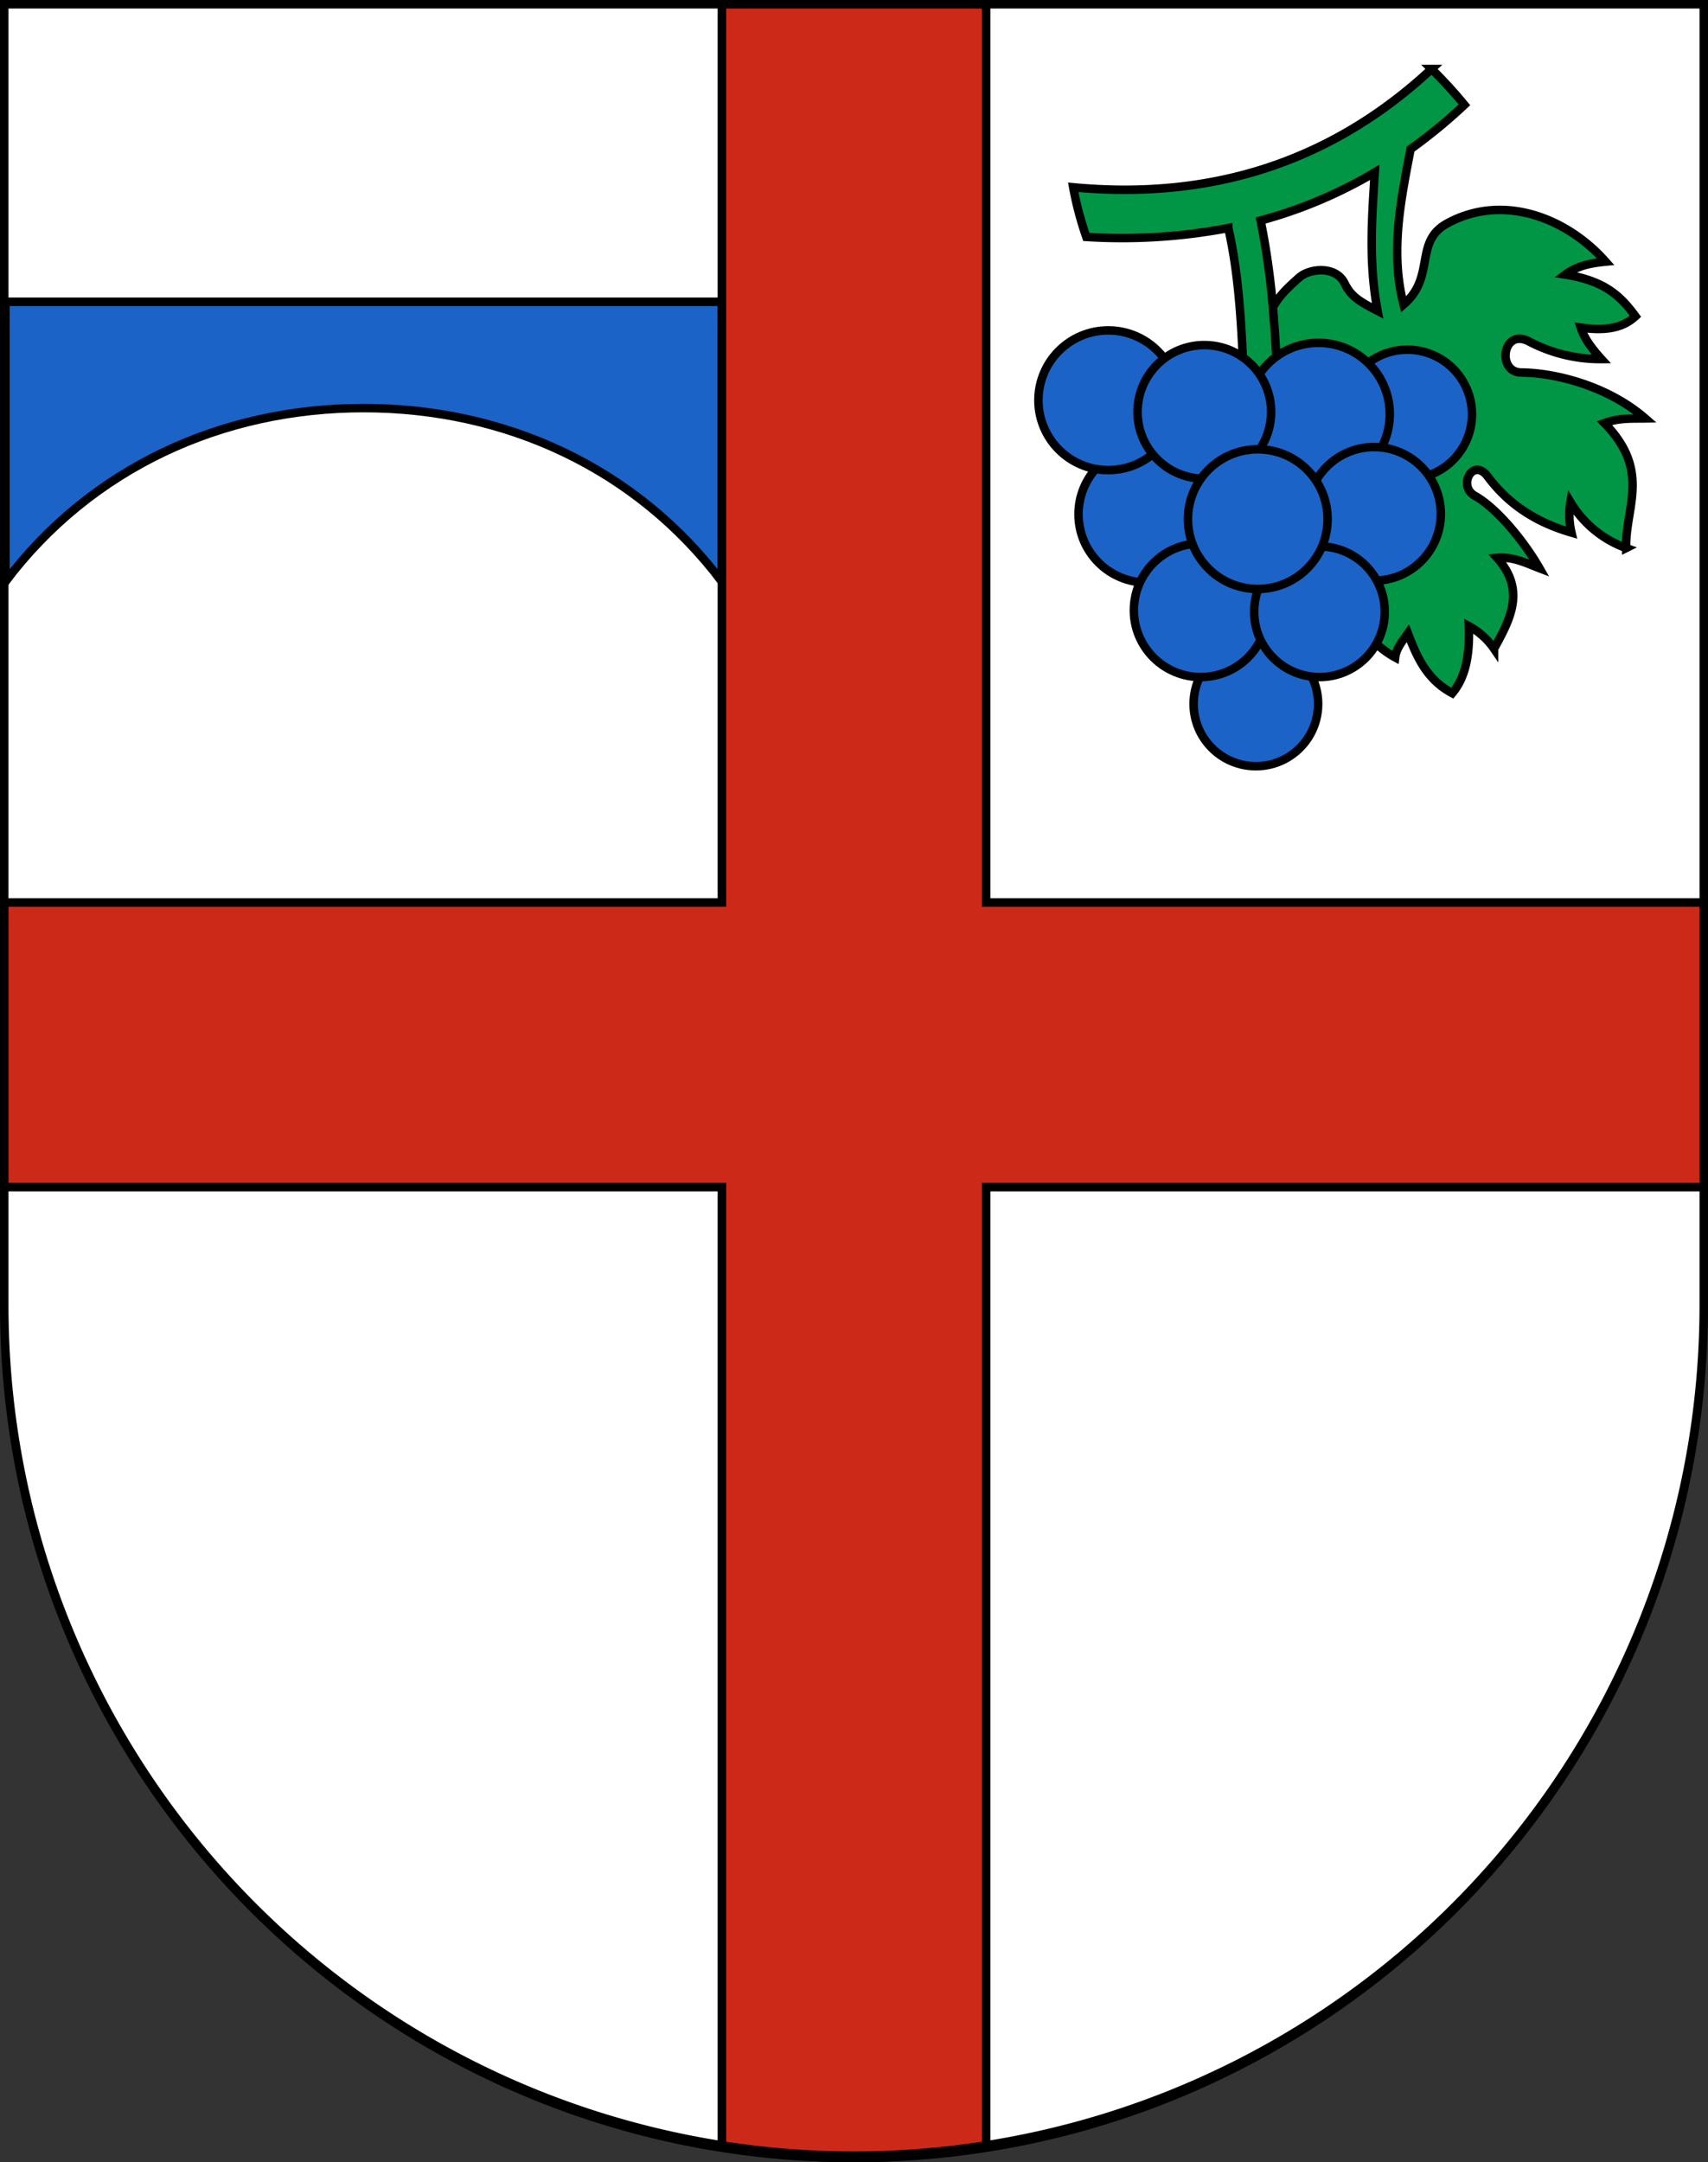
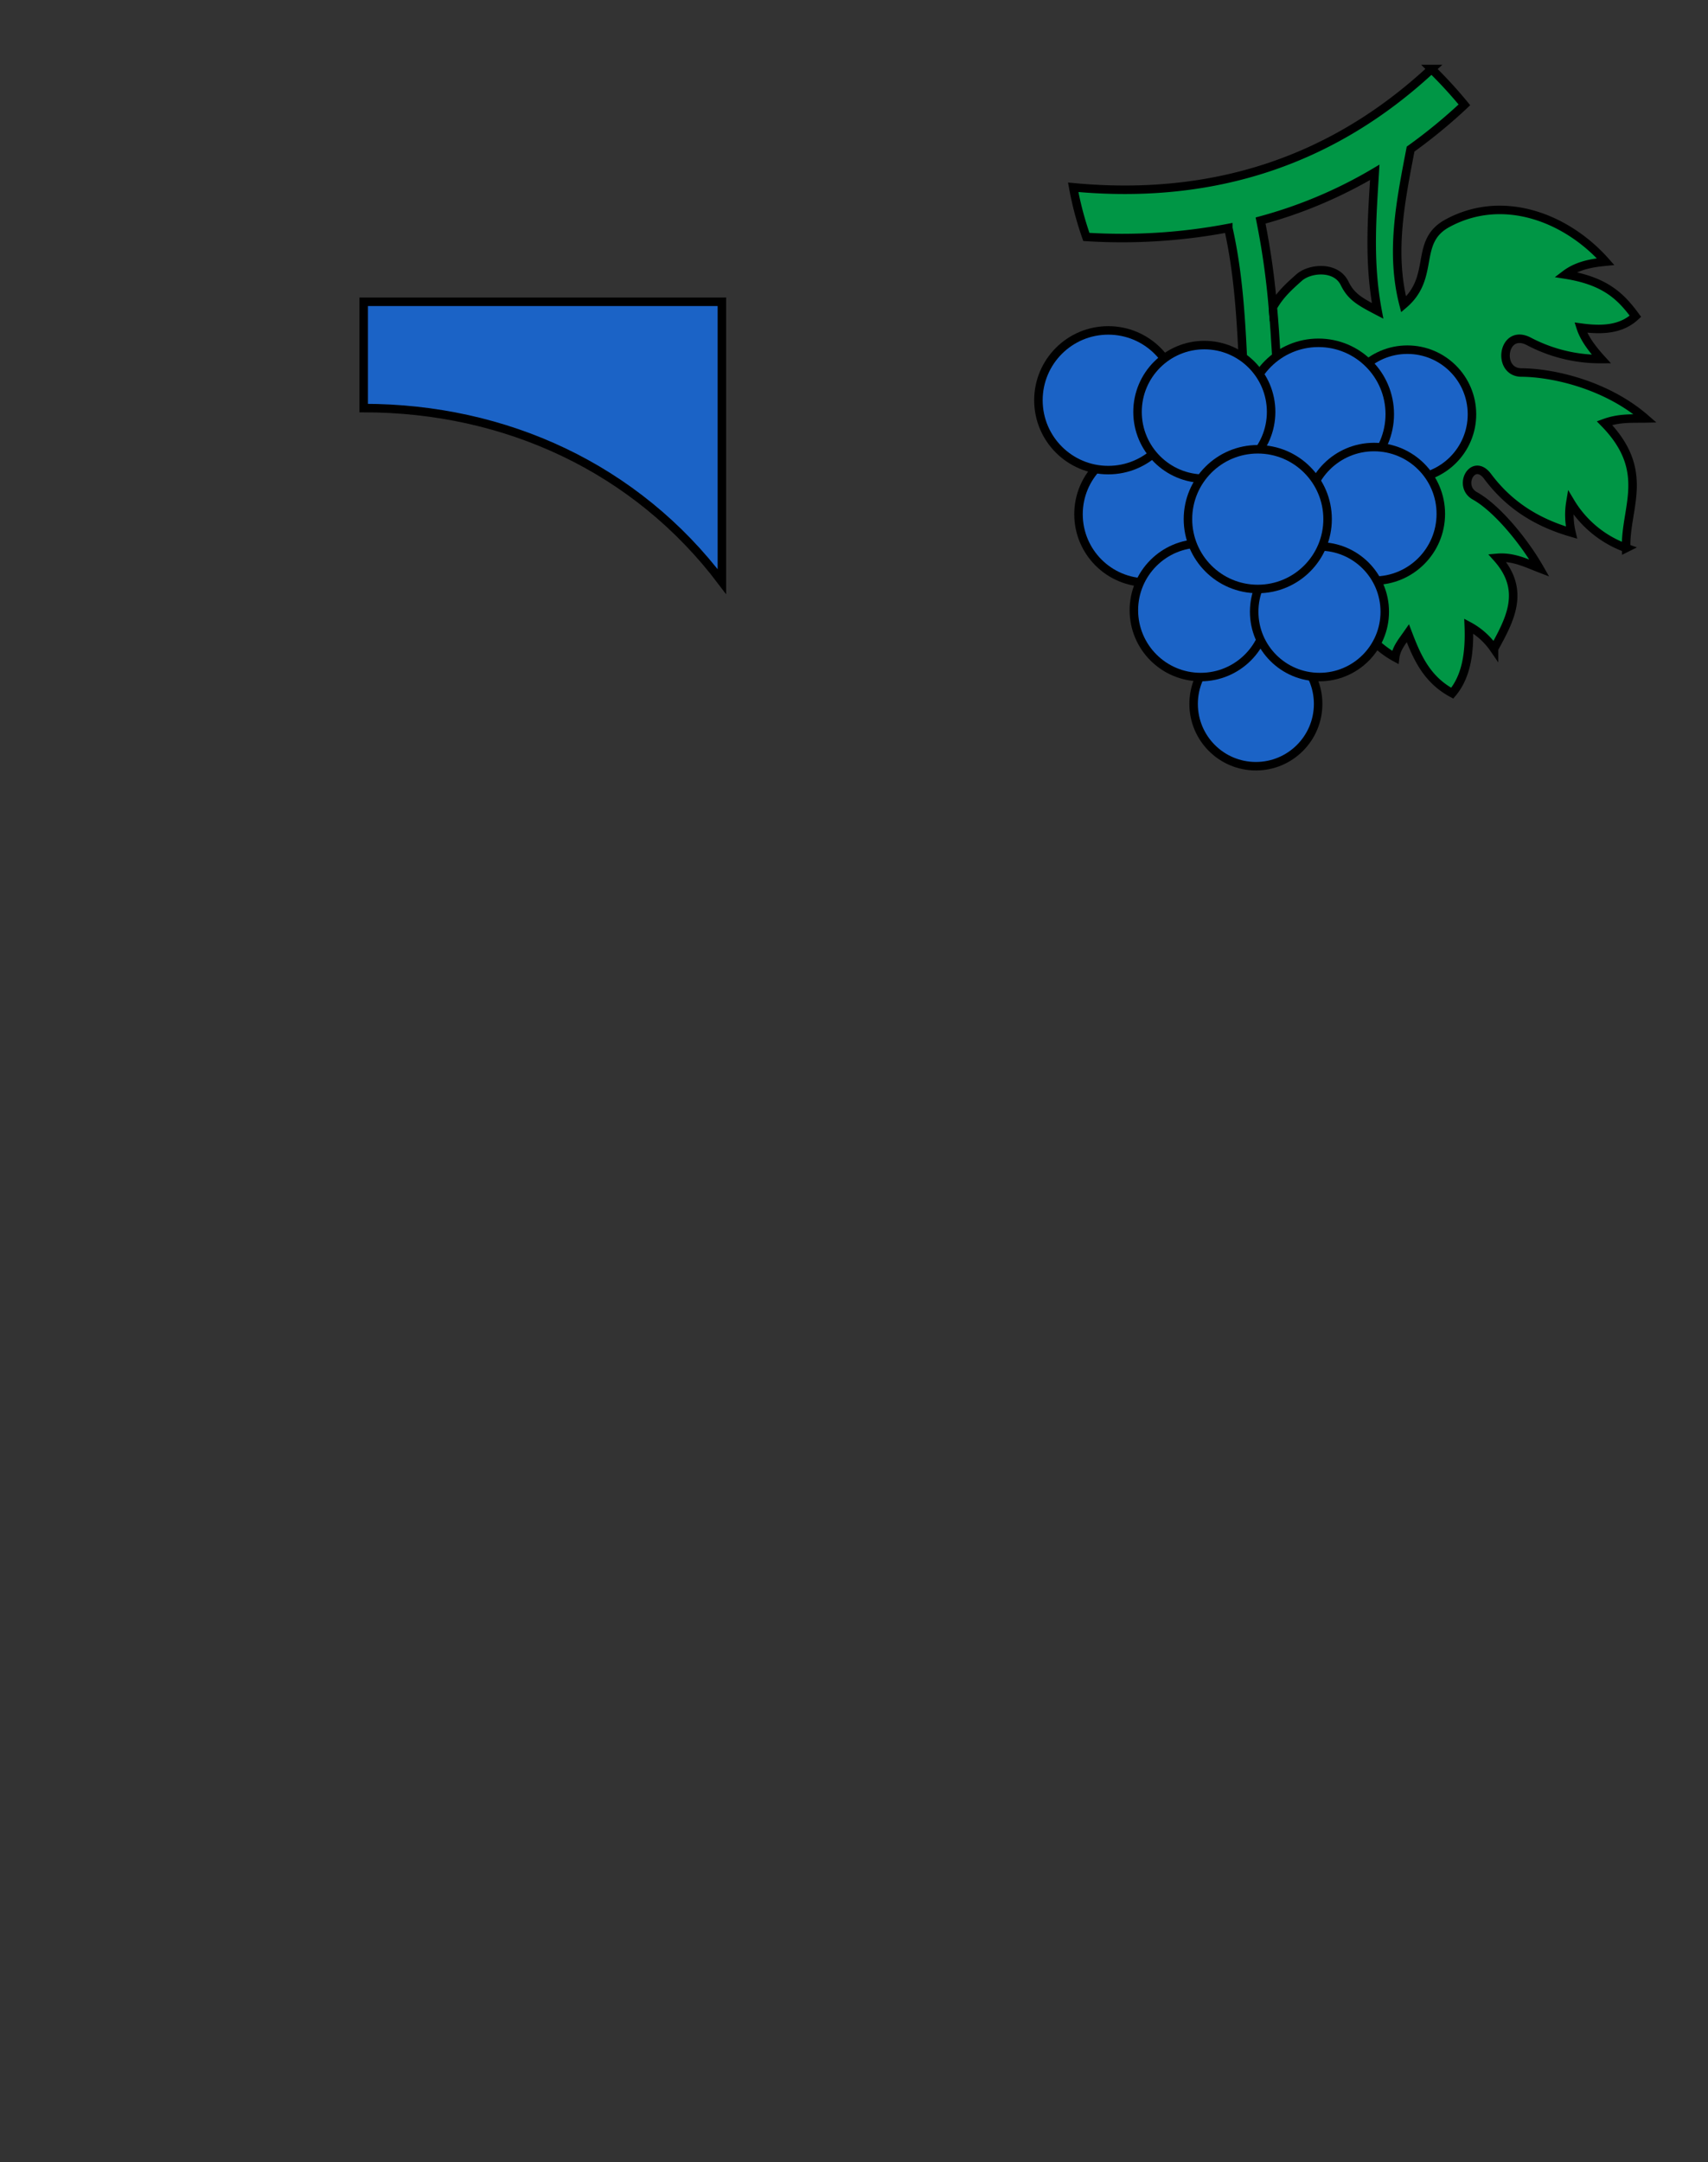
<svg xmlns="http://www.w3.org/2000/svg" viewBox="0 0 603 763">
  <rect x="0" y="0" width="603" height="763" fill="#333333" stroke="none" />
  <defs>
    <style>.cls-1{fill:#fff;}.cls-2{fill:#009645;}.cls-2,.cls-3,.cls-4,.cls-5{stroke:#000;stroke-miterlimit:14;stroke-width:3px;}.cls-3{fill:none;}.cls-4{fill:#1b63c6;}.cls-5{fill:#cc2918;}</style>
  </defs>
  <g id="Terre_di_pedemonte">
-     <path id="layer_1" data-name="layer 1" class="cls-1" d="M1.5,1.5V460.37c0,166.31,134.31,301.13,300,301.13s300-134.82,300-301.13V1.5Z" />
    <g id="layer_2" data-name="layer 2">
      <path id="path20361" class="cls-2" d="M449.38,108.43c2.42-4.31,5.49-7.13,9.26-10.48s13-4.2,16.05,2c2.26,4.62,5.06,6.32,11.66,9.75-3.29-17.5-1.91-33.47-1-48.88a161.85,161.85,0,0,1-40.31,17A268.43,268.43,0,0,1,449.38,108.43ZM383.53,83.61a114,114,0,0,1-4.64-17.52c49.72,4.69,91.85-9.51,126.51-41.74A157.12,157.12,0,0,1,517,37a187.67,187.67,0,0,1-19,15.61c-3.49,18.19-7.25,36.4-2.47,54.83C507,97.67,499,85.28,511,78.79c19.68-10.7,42.19-1.91,55.85,13.54-5.11.49-10.07,1.41-14.21,4.55,14.12,2.23,19.61,7.76,24.74,14.72-5.14,4.79-12,5-19.31,4,1.19,3.7,3.92,7.41,7.29,11.11a54.27,54.27,0,0,1-25.51-6.19c-9.35-5-11.61,10.88-2.73,10.93,11.41.07,30.21,4.46,43.73,16.21-4.63.1-9.08-.29-14.4,1.64,16.62,17,7.24,29.74,7.65,44.09a38,38,0,0,1-19.67-16.21,27.14,27.14,0,0,0,.36,10.75c-13.2-3.82-22.57-10.43-29.59-19.81-5.15-6.88-10.75,3.39-4.48,6.87,7.57,4.2,17.17,15.73,22.78,25.51-4.74-1.82-9.28-4.14-14.94-3.64,10.24,11.47,4.54,21.77-1.1,32.06a25.37,25.37,0,0,0-8.92-8c.38,9.49-.89,17.84-5.83,23.69-9.1-4.88-12.53-12.92-15.67-21.14-2.09,3-4.08,5.31-4.48,8.51-9-4.87-16.08-15.27-19.84-20.89l-33.46-73.8c-.86-19.68-1.5-38.63-5.61-56.82A201.54,201.54,0,0,1,383.53,83.61Z" />
      <path id="path20363" class="cls-3" d="M449.43,109c.94,10.73,1.44,21.42,2,32.31" />
      <circle id="path20266-5" class="cls-4" cx="496.86" cy="146.2" r="22.81" />
      <circle id="path20266-4" class="cls-4" cx="465.47" cy="146.15" r="25.18" />
      <circle id="path20266-6" class="cls-4" cx="404.87" cy="181.46" r="24.11" />
      <circle id="path20266-3" class="cls-4" cx="391.26" cy="141.24" r="24.65" />
      <circle id="path20266" class="cls-4" cx="425.18" cy="145.35" r="23.58" />
      <circle id="path20266-68" class="cls-4" cx="485.09" cy="181.33" r="23.58" />
      <circle id="path20266-56" class="cls-4" cx="443.38" cy="248.4" r="21.98" />
      <circle id="path20266-9" class="cls-4" cx="423.89" cy="215.34" r="23.58" />
      <circle id="path20266-42" class="cls-4" cx="465.83" cy="215.87" r="23.05" />
      <circle id="path20266-69" class="cls-4" cx="444.05" cy="183.19" r="24.65" />
-       <path id="path20337-7" class="cls-4" d="M128.39,144c-50,0-96.19,21.11-126.47,61.21V106.49H254.86v98.75C224.58,165.14,178.43,144,128.39,144Z" />
-       <path id="path20355" class="cls-5" d="M254.86,0V318.47H0V418.89H254.86V757.27a259.44,259.44,0,0,0,93.28,0V418.89H603V318.47H348.14V0Z" />
+       <path id="path20337-7" class="cls-4" d="M128.39,144V106.49H254.86v98.75C224.58,165.14,178.43,144,128.39,144Z" />
    </g>
    <g id="layer_3" data-name="layer 3">
-       <path d="M600,3V460.68a298.5,298.5,0,1,1-597,0V3H600m3-3H0V460.68C0,627.65,135,763,301.5,763S603,627.65,603,460.68V0Z" />
-     </g>
+       </g>
  </g>
</svg>